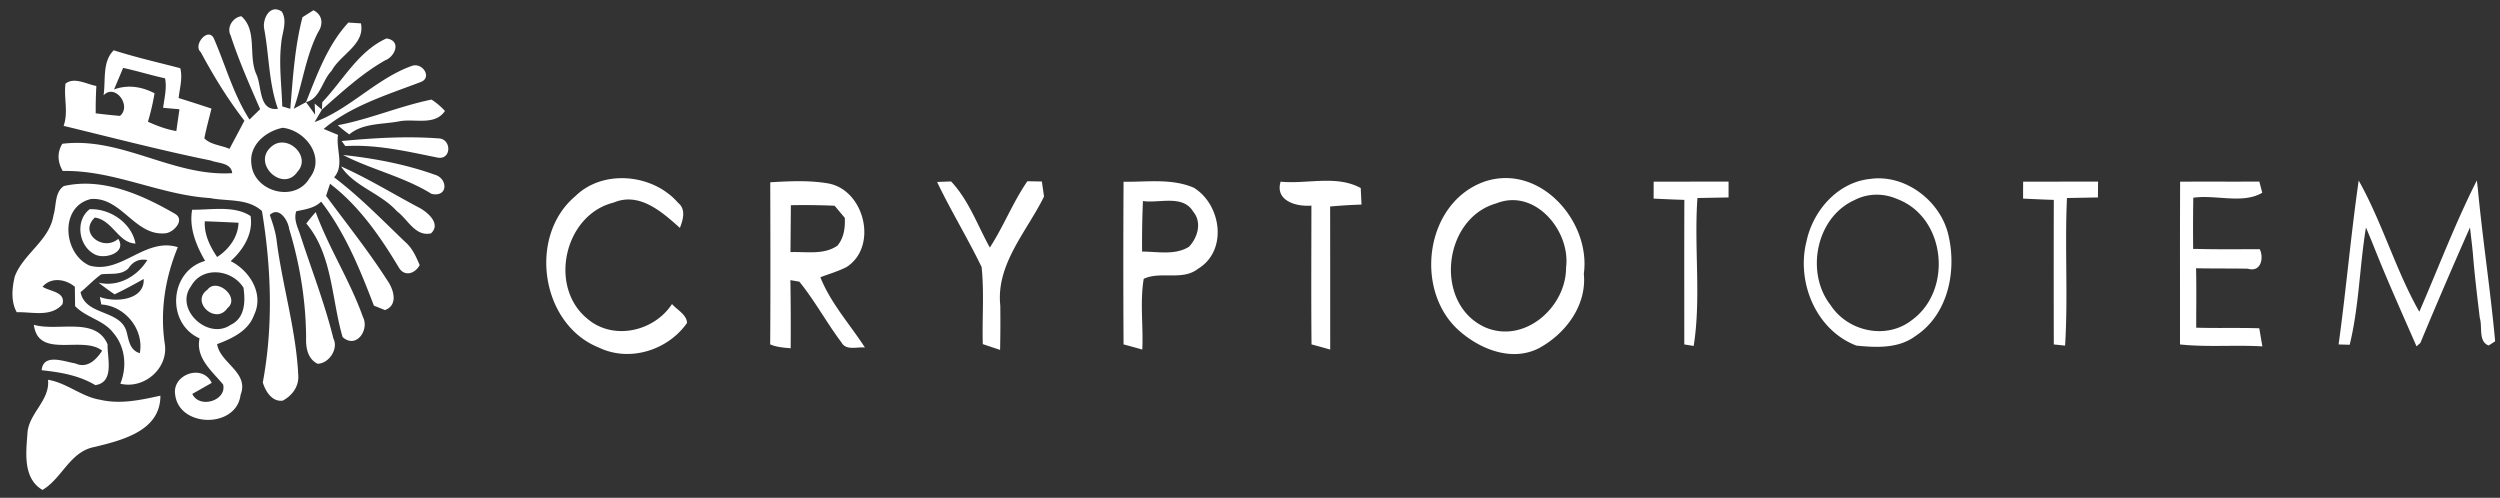
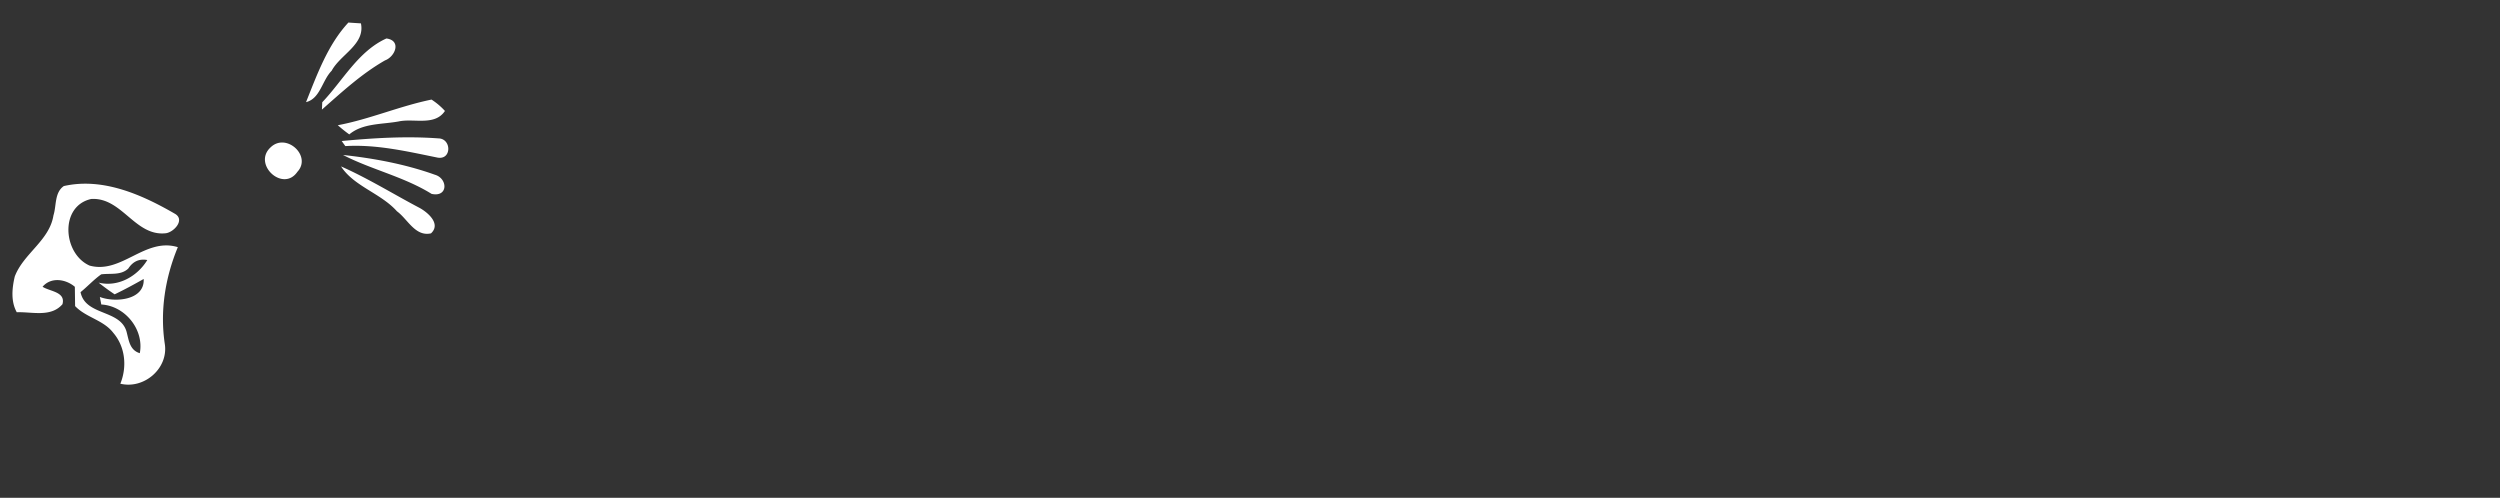
<svg xmlns="http://www.w3.org/2000/svg" width="226" height="45" fill="none">
  <rect width="100%" height="100%" fill="#333333" stroke="none" />
  <g fill="#fff" clip-path="url(#a)">
-     <path d="M23.893 2.659c-.211-.895.492-2.353 1.582-1.61.533.884.023 1.889-.047 2.818-.235 1.911.03 3.84.088 5.75l.726.221c.235-2.77.399-5.582 1.102-8.283.252-.157.744-.47.99-.627.826.412.908 1.255.428 1.97-1.125 2.189-1.406 4.64-2.21 6.935.276-.152.839-.448 1.114-.599.205.285.615.848.82 1.133l-.04-1 .656.541-.662 1.127c3.164-1.15 5.59-3.944 8.818-5.088.984-.308 1.834 1.109.744 1.48-3.006 1.145-6.322 2.162-8.742 4.23.328.133.978.406 1.3.54-.216 1.272.598 2.753-.357 3.833 2.315 1.755 4.336 3.84 6.428 5.844.645.552.984 1.33 1.307 2.09-.416.785-1.39 1.087-1.893.204-1.676-2.794-3.586-5.553-6.21-7.557-.089.273-.27.82-.358 1.092 1.851 2.515 3.814 4.96 5.502 7.592.591.813 1.072 2.265-.176 2.736-.252-.099-.75-.302-1.002-.401-1.26-3.288-2.596-6.581-4.77-9.404-.603.598-1.459.703-2.25.871-.263.784.176 1.528.399 2.254 1.002 3.079 2.185 6.105 2.959 9.253.486.947-.428 2.283-1.442 2.277-.89-.459-1.054-1.446-1.025-2.352-.018-3.335-.563-6.657-1.535-9.846-.088-.738-.897-2.062-1.746-1.255.27.79.545 1.58.627 2.41.533 4.078 1.763 8.052 1.95 12.17.03.97-.567 1.754-1.4 2.207-.972.145-1.582-.86-1.81-1.644.955-5.117.768-10.374-.076-15.491-1.272-1.168-3.1-.866-4.688-1.174-4.553-.284-8.713-2.544-13.324-2.45-.457-.797-.527-1.656-.035-2.458 5.361-.662 10.008 2.997 15.357 2.655-.1-.959-1.26-.877-1.94-1.145-4.464-.906-8.888-2.062-13.3-3.13.445-1.255 0-2.562.17-3.817.791-.627 1.91.053 2.79.21-.048.824-.065 1.65-.06 2.474a55.93 55.93 0 0 0 2.192.232c1.09-.9-.44-2.968-1.483-1.858.206-1.336-.134-3.044.92-4.072 1.98.633 4.008 1.092 6.018 1.62.223.895-.053 1.807-.152 2.695.996.308 1.98.628 2.97.953-.216.895-.468 1.783-.644 2.69.58.592 1.53.621 2.273.952.451-.854.903-1.696 1.348-2.544-1.5-1.94-2.79-4.043-3.944-6.198-.75-.65.704-2.352 1.202-1.196 1.043 2.41 1.752 5.03 3.205 7.29.24-.239.72-.704.96-.942-.954-2.19-1.927-4.38-2.665-6.656-.387-.726.193-1.644.966-1.743 1.477 1.301.598 3.572 1.36 5.257.515 1.092.181 3.34 1.945 3.113-.826-2.311-.79-4.792-1.23-7.18ZM11.13 6.139c-.205.487-.615 1.463-.82 1.945 1.254-.453 2.502-.255 3.662.349a21.823 21.823 0 0 1-.598 2.573c.826.372 1.67.691 2.566.842l.282-1.969c-.37-.035-1.108-.099-1.477-.134.117-.883.352-1.777.176-2.666-1.272-.273-2.514-.668-3.791-.94Zm11.596 8.671c.193 2.527 3.955 3.567 5.267 1.278 1.465-1.864-.357-4.304-2.437-4.536-1.541.308-3.047 1.568-2.83 3.258Z" />
    <path d="M31.498 2.037c.281.024.85.058 1.13.076.394 1.905-1.857 2.805-2.648 4.287-.86.865-1.03 2.52-2.314 2.834.996-2.492 1.969-5.198 3.832-7.197ZM29.13 9.246c1.864-1.958 3.265-4.63 5.802-5.768 1.383.186.79 1.644-.123 1.98-2.116 1.209-3.891 2.853-5.707 4.45l.029-.662ZM30.537 11.32c2.877-.54 5.596-1.731 8.473-2.318.45.29.855.633 1.213 1.028-.926 1.383-2.795.65-4.178.947-1.506.279-3.246.145-4.47 1.173-.364-.261-.71-.54-1.038-.83ZM30.889 12.748c2.894-.273 5.83-.453 8.736-.238 1.207.012 1.219 1.97-.07 1.737-2.748-.558-5.508-1.208-8.338-1.04l-.328-.459ZM24.484 13.3c1.412-1.324 3.72.808 2.402 2.23-1.3 1.9-4.107-.702-2.402-2.23ZM31.006 14.009c2.812.302 5.654.836 8.314 1.789 1.172.343 1.207 2.056-.304 1.73-2.502-1.556-5.444-2.195-8.01-3.52ZM30.83 15.043c2.455 1.086 4.74 2.51 7.113 3.758.75.418 1.94 1.44 1.02 2.294-1.424.32-2.104-1.283-3.076-1.992-1.46-1.638-3.89-2.254-5.057-4.06ZM5.77 16.82c3.52-.801 7.072.784 10.042 2.504.961.552-.128 1.707-.86 1.765-2.76.274-3.938-3.275-6.71-3.101-2.889.645-2.549 4.966-.14 6.023 2.882.79 5.003-2.579 7.974-1.667-1.154 2.788-1.629 5.803-1.172 8.794.305 2.179-1.88 4.066-4.025 3.55.62-1.528.451-3.335-.645-4.607-.884-1.156-2.455-1.37-3.445-2.41l-.023-1.743c-.815-.697-2.145-.912-2.918-.006.638.43 2.109.447 1.798 1.58-1.043 1.208-2.748.674-4.13.726-.551-.987-.428-2.178-.182-3.23.78-2.073 3.14-3.252 3.498-5.529.281-.877.082-2.056.937-2.649Zm5.83 7.453c-.668.639-1.624.418-2.45.528-.674.477-1.23 1.092-1.869 1.61.44 2.16 3.592 1.544 4.16 3.577.205.773.282 1.667 1.196 1.94.41-2.114-1.319-4.28-3.48-4.402-.03-.169-.1-.512-.13-.68 1.377.528 4.067.296 3.961-1.627-.861.488-1.728.959-2.625 1.389a21.361 21.361 0 0 1-1.447-1.058c1.758.43 3.504-.569 4.4-2.044-.72-.134-1.295.122-1.716.767Z" />
-     <path d="M8.113 18.911c1.84-.064 3.78 1.232 4.137 3.108-1.547-.052-2.068-2.114-3.674-2.353-1.482 1.371.715 3.108 2.115 1.929.81 1.278-1.27 1.882-2.132 1.394-1.471-.75-1.782-3.073-.446-4.078ZM17.371 18.958c1.729.029 3.78-.407 5.28.569.257 1.586-.657 3.055-1.8 4.078 1.74.877 3.036 2.974 2.116 4.873-.522 1.446-1.992 2.126-3.34 2.631.27 1.731 2.918 2.539 2.121 4.59-.38 3.049-5.555 2.979-5.912-.018-.305-1.801 2.437-2.846 3.305-1.07l-1.758 1c.656 1.377 3.129.598 2.789-.848-1.008-1.231-2.502-2.387-2.133-4.176-3.053-1.366-2.73-6.1.504-7-.809-1.4-1.465-2.98-1.172-4.63Zm1.143 1.045c-.07 1.191.469 2.266 1.113 3.23 1.06-.674 1.899-1.812 1.934-3.096a179.394 179.394 0 0 0-3.047-.134Zm-1.242 5.867c-1.53 2.062 1.523 4.92 3.58 3.497 1.312-.622 1.336-2.12 1.16-3.358-1.032-1.66-3.715-1.992-4.74-.139ZM27.69 20.207c.269-.36.556-.703.85-1.034 1.189 3.264 3.11 6.215 4.27 9.485.598 1.133-.591 2.928-1.84 1.812-1.001-3.41-.907-7.458-3.28-10.263Z" />
-     <path d="M18.748 26.195c.855-1.15 3 .715 1.81 1.662-1.054 1.55-3.363-.57-1.81-1.662ZM3.063 29.361c2.138.633 5.595-.767 6.662 1.766-.036 1.22.656 3.433-1.108 3.688-1.476-.883-3.164-1.167-4.851-1.347.146-1.575 2.08-.761 3.046-.616 1.061.494 1.899-.331 2.42-1.15-1.746-1.406-5.783.796-6.17-2.341ZM4.34 34.333c1.699.273 3.023 1.534 4.722 1.807 1.817.424 3.657.023 5.438-.372.011 3.183-3.451 4.025-5.942 4.635-2.244.413-2.935 2.84-4.716 3.886-1.752-1.017-1.5-3.3-1.366-5.024.047-1.87 2.069-3.038 1.864-4.932ZM51.994 17.75c2.52-2.498 7.06-2.027 9.31.592.727.575.44 1.54.159 2.26-1.606-1.435-3.656-3.276-5.988-2.289-4.448 1.098-5.918 7.58-2.403 10.479 2.332 2.027 6.053 1.19 7.676-1.307.451.523 1.336.953 1.36 1.708-1.717 2.462-5.18 3.566-7.952 2.236-5.273-2.091-6.445-10.066-2.162-13.68ZM134.224 16.408c4.981-1.656 9.604 3.613 8.954 8.335.281 2.846-1.623 5.402-4.032 6.72-2.49 1.296-5.425.088-7.341-1.66-4.008-3.69-2.936-11.53 2.419-13.395Zm1.032 1.98c-4.834 1.377-5.655 9.073-1.014 11.194 3.574 1.55 7.348-1.83 7.33-5.396.428-3.3-2.812-7.209-6.316-5.797ZM69.63 16.477c1.718-.098 3.464-.191 5.169.093 3.357.535 4.617 5.733 1.722 7.575-.755.383-1.576.621-2.36.918.93 2.34 2.671 4.251 4.03 6.354-.691-.081-1.71.302-2.12-.459-1.343-1.783-2.403-3.764-3.81-5.495l-.808-.139c.03 2.056.041 4.107.024 6.157-.627-.052-1.266-.099-1.852-.349.035-4.885.018-9.77.006-14.655Zm1.864 2.074-.035 4.24c1.412-.058 3.018.28 4.254-.592.586-.715.697-1.62.656-2.504l-.92-1.097a64.164 64.164 0 0 0-3.955-.047ZM84.713 16.448l1.266-.046c1.605 1.708 2.384 3.961 3.503 5.977 1.249-1.928 2.086-4.1 3.393-5.995l1.313.024c.046.342.146 1.022.193 1.359-1.553 3.16-4.348 6.11-3.955 9.846a114.84 114.84 0 0 1-.018 4.019l-1.564-.523c-.065-2.323.135-4.658-.106-6.97-1.26-2.602-2.777-5.082-4.025-7.69ZM101.57 16.431c2.116.03 4.36-.325 6.364.546 2.484 1.55 3.064 5.68.38 7.313-1.418 1.127-3.41.192-4.921.918-.352 2.097-.03 4.263-.129 6.39-.569-.158-1.131-.314-1.694-.465a1242.16 1242.16 0 0 1 0-14.702Zm1.752 1.743a84.997 84.997 0 0 0-.076 4.57c1.406-.005 2.977.355 4.242-.44.785-.831 1.184-2.202.381-3.166-.943-1.569-3.053-.744-4.547-.964ZM115.767 16.425c2.397.233 5.051-.627 7.243.575l.07 1.493a51.2 51.2 0 0 0-2.836.174c.006 4.31.006 8.62.006 12.936a90.822 90.822 0 0 0-1.688-.47c-.041-4.183-.011-8.365-.011-12.547-1.348.116-3.305-.424-2.784-2.16ZM163.31 21.81c.58-2.76 2.819-5.338 5.748-5.634 3.176-.454 6.317 1.974 7.055 4.977.809 3.282.024 7.273-2.965 9.23-1.535 1.139-3.533 1.04-5.332.86-3.674-1.406-5.443-5.774-4.506-9.433Zm4.33-3.718c-3.486 1.569-4.435 6.576-2.162 9.48 1.547 2.393 5.028 3.171 7.33 1.382 3.745-2.683 3.118-9.293-1.295-10.96-1.242-.546-2.666-.535-3.873.098ZM149.488 17.953c0-.511 0-1.022.006-1.528 2.256-.006 4.512-.006 6.768-.006v1.43l-2.813.052c-.322 4.443.352 8.997-.34 13.371l-.849-.134c0-4.356-.012-8.713.006-13.069-.926-.029-1.858-.07-2.778-.116ZM182.887 17.953c0-.511 0-1.022.006-1.528 2.255-.006 4.517-.006 6.773-.006 0 .36-.012 1.075-.012 1.43l-2.8.052c-.206 4.443.105 8.898-.17 13.342l-1.02-.105c-.012-4.356-.012-8.713 0-13.069-.926-.029-1.857-.07-2.777-.116ZM197.084 16.425c2.385-.017 4.769.006 7.16-.011l.264 1.01c-1.764 1.046-4.213.151-6.235.453-.023 1.54-.029 3.079-.011 4.624l.504.006c1.839.046 3.679.017 5.519.023.387.813.1 2.114-1.09 1.76-1.558-.029-3.117-.006-4.67-.04.041 1.788.012 3.583.012 5.372 1.898.058 3.803-.006 5.701.053l.281 1.638c-2.484-.146-4.968.087-7.447-.175.006-4.908-.012-9.81.012-14.713ZM213.227 16.32c2.132 3.8 3.351 8.115 5.478 11.862 1.723-3.962 3.252-8.022 5.203-11.873l.082.685c.434 4.63 1.149 9.23 1.571 13.86-.147.093-.44.284-.586.377-.961-.354-.545-1.707-.803-2.486-.229-1.934-.469-3.868-.621-5.808-.076-.796-.176-1.586-.264-2.376a515.197 515.197 0 0 0-4.488 10.444l-.346.302c-1.277-2.928-2.59-5.838-3.773-8.806-.258-.65-.528-1.295-.797-1.94-.58 3.526-.621 7.139-1.471 10.606l-1.002-.029c.68-4.931 1.108-9.892 1.817-14.817Z" />
  </g>
  <defs>
    <clipPath id="a">
      <path fill="#fff" d="M.953.47h225v44h-225z" />
    </clipPath>
  </defs>
</svg>